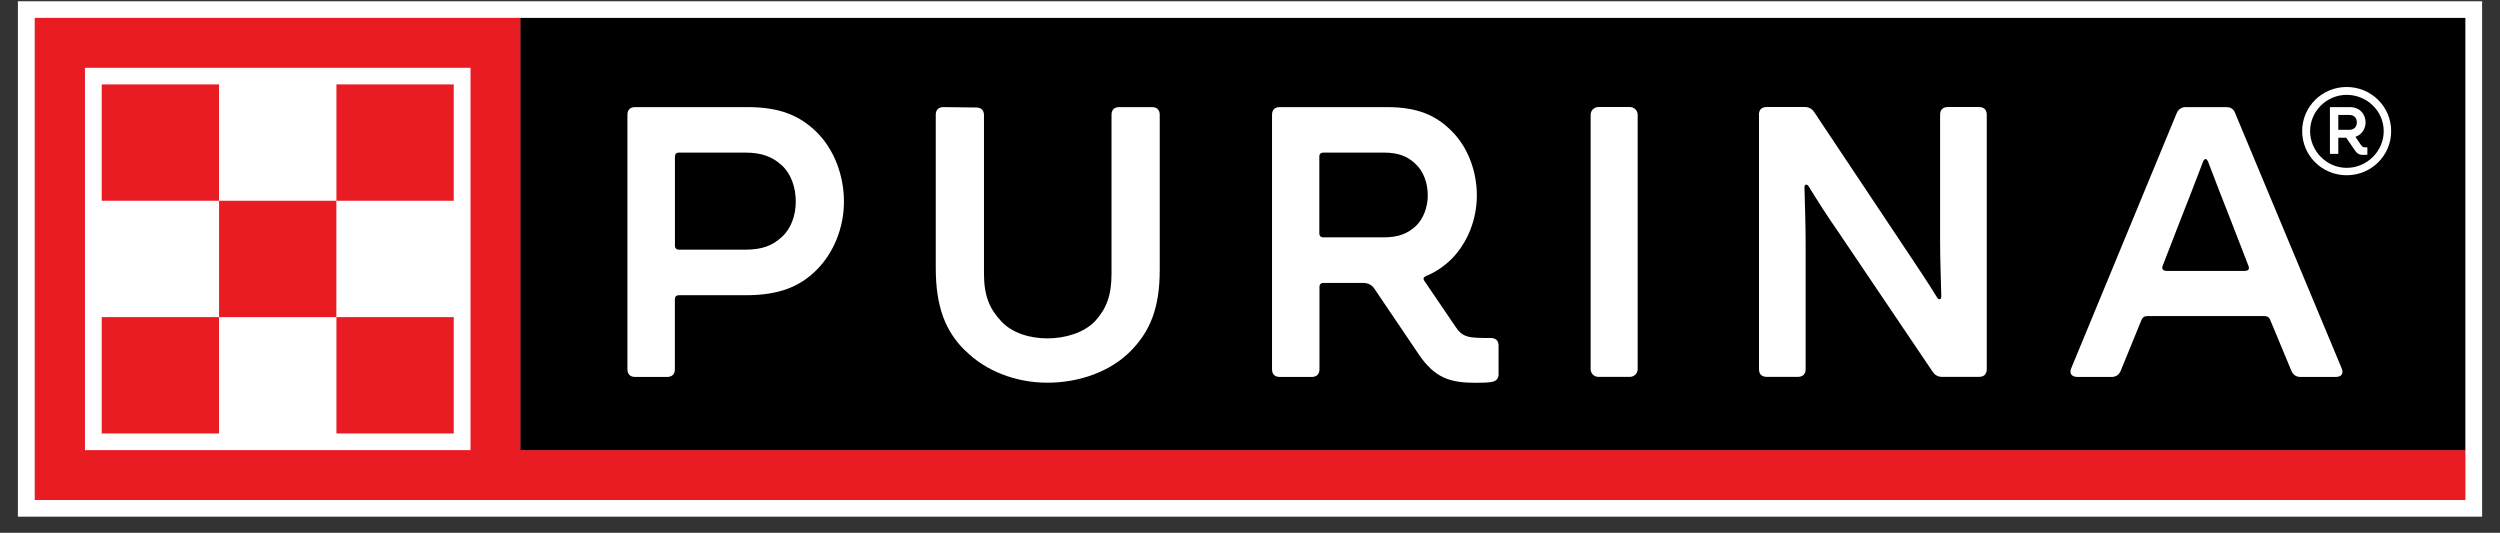
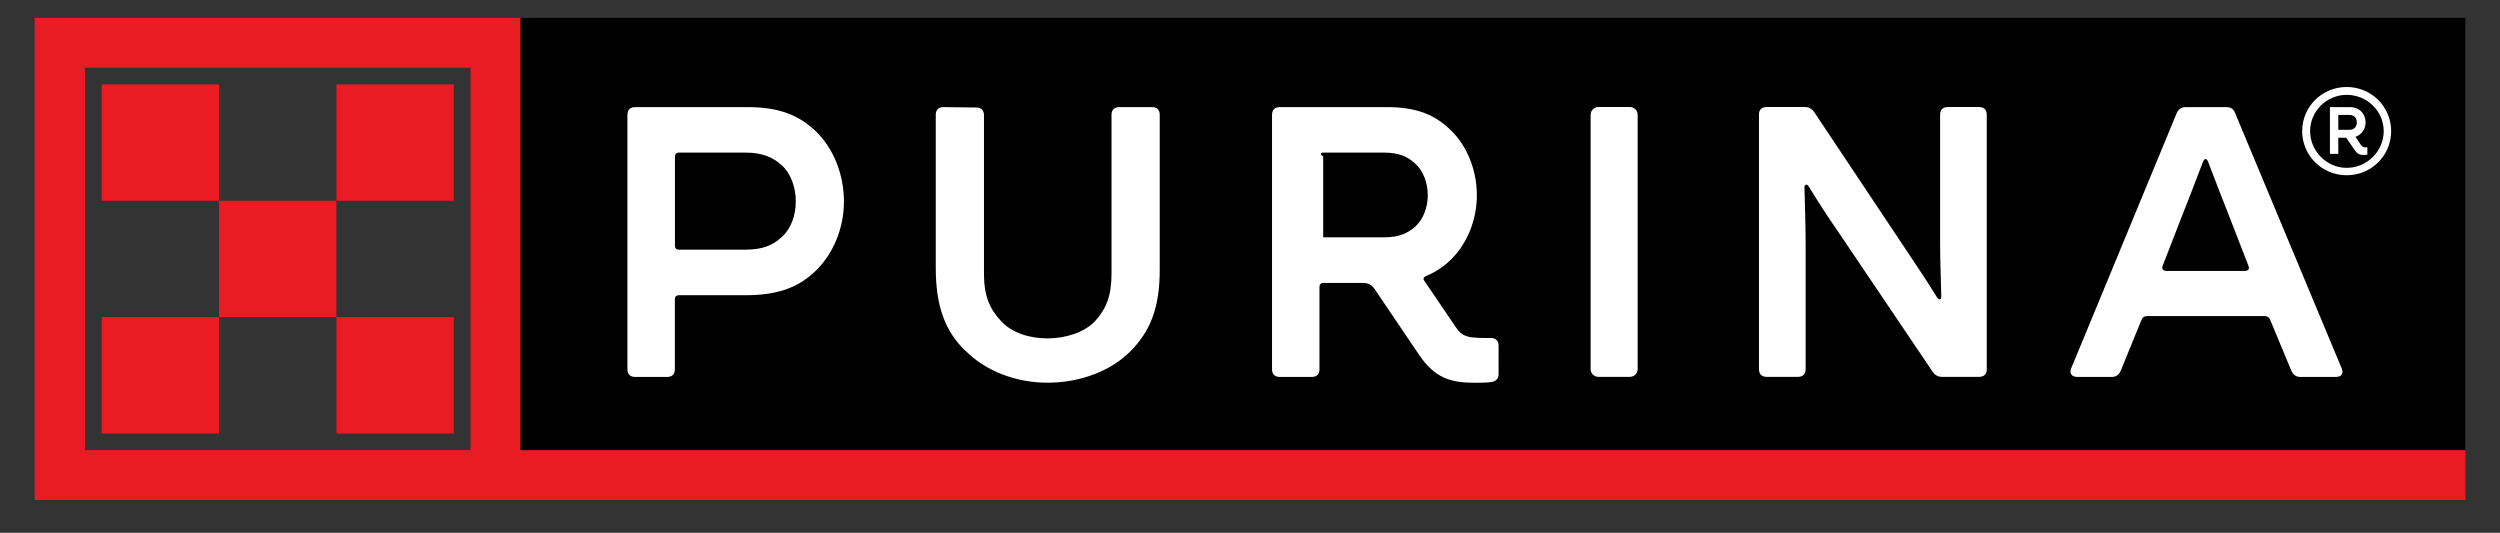
<svg xmlns="http://www.w3.org/2000/svg" width="122" height="26" viewBox="0 0 122 26" fill="none">
  <rect x="0" y="0" width="122" height="26" fill="#333333" stroke="none" />
  <g id="purina logo">
-     <path id="Vector" d="M121.127 0.062H0.873V25.213H121.127V0.062Z" fill="white" />
    <g id="Group">
      <path id="Vector_2" d="M25.416 21.967V0.873H1.694V24.399H120.313V21.964H25.42L25.416 21.967ZM22.961 21.967H4.146V3.308H22.961V21.967Z" fill="#E91C24" />
      <g id="Group_2">
        <path id="Vector_3" d="M10.689 4.119H4.964V9.797H10.689V4.119Z" fill="#E91C24" />
        <path id="Vector_4" d="M10.689 15.476H4.964V21.154H10.689V15.476Z" fill="#E91C24" />
        <path id="Vector_5" d="M16.415 9.797H10.69V15.476H16.415V9.797Z" fill="#E91C24" />
        <path id="Vector_6" d="M22.143 4.119H16.418V9.797H22.143V4.119Z" fill="#E91C24" />
        <path id="Vector_7" d="M22.143 15.476H16.418V21.154H22.143V15.476Z" fill="#E91C24" />
      </g>
      <path id="Vector_8" d="M120.31 0.873H25.398V21.967H120.31V0.873Z" fill="black" />
      <g id="Group_3">
        <path id="Vector_9" d="M85.835 5.6C85.835 5.356 85.969 5.223 86.215 5.223H88.074C88.262 5.223 88.416 5.299 88.531 5.467L93.122 12.352C93.56 13.011 94.032 13.707 94.528 14.515C94.604 14.648 94.735 14.629 94.735 14.477C94.716 13.704 94.677 12.558 94.677 11.788V5.6C94.677 5.356 94.812 5.223 95.058 5.223H96.574C96.82 5.223 96.954 5.356 96.954 5.6V18.014C96.954 18.258 96.82 18.391 96.574 18.391H94.773C94.585 18.391 94.432 18.315 94.317 18.147L89.671 11.262C89.214 10.604 88.76 9.907 88.266 9.099C88.189 8.966 88.058 8.985 88.058 9.137C88.077 9.91 88.115 11.056 88.115 11.826V18.014C88.115 18.258 87.981 18.391 87.735 18.391H86.219C85.973 18.391 85.839 18.258 85.839 18.014V5.6H85.835Z" fill="white" />
        <path id="Vector_10" d="M79.538 5.223H78.002C77.793 5.223 77.623 5.392 77.623 5.6V18.014C77.623 18.222 77.793 18.391 78.002 18.391H79.538C79.748 18.391 79.918 18.222 79.918 18.014V5.6C79.918 5.392 79.748 5.223 79.538 5.223Z" fill="white" />
-         <path id="Vector_11" d="M72.75 16.494C72.277 16.494 71.859 16.494 71.613 16.418C71.348 16.342 71.195 16.194 71.044 15.966L69.509 13.707C69.432 13.594 69.47 13.521 69.604 13.464C70.061 13.277 70.476 12.992 70.818 12.656C71.597 11.883 72.07 10.737 72.07 9.534C72.07 8.33 71.613 7.146 70.818 6.373C70.058 5.619 69.167 5.227 67.669 5.227H62.455C62.209 5.227 62.075 5.36 62.075 5.603V18.018C62.075 18.261 62.209 18.395 62.455 18.395H64.01C64.256 18.395 64.39 18.261 64.39 18.018V13.992C64.39 13.879 64.466 13.806 64.578 13.806H66.513C66.759 13.806 66.951 13.901 67.082 14.107L69.244 17.305C70.023 18.451 70.779 18.68 71.993 18.68C72.181 18.68 72.695 18.68 72.865 18.622C73.053 18.566 73.13 18.436 73.13 18.265V16.871C73.13 16.627 72.996 16.494 72.75 16.494ZM69.087 11.038C68.688 11.396 68.254 11.582 67.532 11.582H64.572C64.457 11.582 64.383 11.507 64.383 11.396V7.633C64.383 7.519 64.46 7.447 64.572 7.447H67.532C68.254 7.447 68.688 7.633 69.068 7.991C69.467 8.349 69.675 8.932 69.675 9.534C69.675 10.097 69.467 10.68 69.087 11.038Z" fill="white" />
+         <path id="Vector_11" d="M72.75 16.494C72.277 16.494 71.859 16.494 71.613 16.418C71.348 16.342 71.195 16.194 71.044 15.966L69.509 13.707C69.432 13.594 69.47 13.521 69.604 13.464C70.061 13.277 70.476 12.992 70.818 12.656C71.597 11.883 72.07 10.737 72.07 9.534C72.07 8.33 71.613 7.146 70.818 6.373C70.058 5.619 69.167 5.227 67.669 5.227H62.455C62.209 5.227 62.075 5.36 62.075 5.603V18.018C62.075 18.261 62.209 18.395 62.455 18.395H64.01C64.256 18.395 64.39 18.261 64.39 18.018V13.992C64.39 13.879 64.466 13.806 64.578 13.806H66.513C66.759 13.806 66.951 13.901 67.082 14.107L69.244 17.305C70.023 18.451 70.779 18.68 71.993 18.68C72.181 18.68 72.695 18.68 72.865 18.622C73.053 18.566 73.13 18.436 73.13 18.265V16.871C73.13 16.627 72.996 16.494 72.75 16.494ZM69.087 11.038C68.688 11.396 68.254 11.582 67.532 11.582H64.572V7.633C64.383 7.519 64.46 7.447 64.572 7.447H67.532C68.254 7.447 68.688 7.633 69.068 7.991C69.467 8.349 69.675 8.932 69.675 9.534C69.675 10.097 69.467 10.68 69.087 11.038Z" fill="white" />
        <path id="Vector_12" d="M47.105 17.115C46.137 16.174 45.665 14.971 45.665 13.071V5.603C45.665 5.36 45.799 5.227 46.045 5.227L47.638 5.246C47.884 5.246 48.018 5.379 48.018 5.622V13.372C48.018 14.445 48.302 15.085 48.851 15.668C49.382 16.25 50.257 16.513 51.109 16.513C51.962 16.513 52.891 16.25 53.443 15.668C53.973 15.085 54.242 14.445 54.242 13.372V5.603C54.242 5.36 54.376 5.227 54.622 5.227H56.215C56.461 5.227 56.595 5.36 56.595 5.603V13.166C56.595 15.047 56.119 16.174 55.174 17.134C54.187 18.132 52.671 18.676 51.115 18.676C49.56 18.676 48.082 18.094 47.114 17.115" fill="white" />
        <path id="Vector_13" d="M39.856 6.449C39.023 5.641 38.074 5.227 36.462 5.227H30.998C30.752 5.227 30.618 5.36 30.618 5.603V18.018C30.618 18.261 30.752 18.395 30.998 18.395H32.553C32.799 18.395 32.933 18.261 32.933 18.018V14.594C32.933 14.48 33.01 14.407 33.122 14.407H36.385C38.017 14.407 39.023 13.992 39.837 13.185C40.67 12.358 41.185 11.136 41.185 9.838C41.185 8.539 40.693 7.279 39.856 6.452V6.449ZM38.151 11.563C37.714 11.978 37.203 12.184 36.369 12.184H33.125C33.01 12.184 32.937 12.108 32.937 11.997V7.633C32.937 7.519 33.013 7.447 33.125 7.447H36.369C37.203 7.447 37.717 7.671 38.151 8.067C38.608 8.482 38.834 9.16 38.834 9.834C38.834 10.509 38.608 11.152 38.151 11.567V11.563Z" fill="white" />
        <path id="Vector_14" d="M114.268 17.961L109.07 5.508C108.993 5.303 108.843 5.227 108.632 5.227H106.659C106.451 5.227 106.298 5.341 106.221 5.527L101.08 17.961C100.965 18.223 101.099 18.395 101.384 18.395H103.054C103.261 18.395 103.414 18.28 103.491 18.094L104.497 15.63C104.554 15.481 104.65 15.424 104.8 15.424H110.491C110.641 15.424 110.737 15.481 110.794 15.63L111.819 18.094C111.896 18.28 112.046 18.395 112.257 18.395H113.984C114.268 18.395 114.383 18.227 114.268 17.961ZM109.545 13.22H105.733C105.563 13.22 105.468 13.125 105.544 12.957L106.397 10.756C106.777 9.796 107.119 8.913 107.499 7.915C107.575 7.709 107.687 7.709 107.764 7.915C108.144 8.913 108.485 9.796 108.865 10.756L109.718 12.957C109.795 13.125 109.718 13.22 109.549 13.22H109.545Z" fill="white" />
      </g>
      <g id="Group_4">
        <path id="Vector_15" d="M114.518 4.245C113.314 4.245 112.346 5.205 112.346 6.399C112.346 7.593 113.314 8.552 114.518 8.552C115.721 8.552 116.689 7.593 116.689 6.399C116.689 5.205 115.721 4.245 114.518 4.245ZM114.518 8.191C113.528 8.191 112.733 7.358 112.733 6.399C112.733 5.439 113.528 4.629 114.518 4.629C115.507 4.629 116.325 5.417 116.325 6.399C116.325 7.381 115.507 8.191 114.518 8.191Z" fill="white" />
        <path id="Vector_16" d="M115.204 7.06L114.946 6.677C115.268 6.569 115.44 6.272 115.44 5.974C115.44 5.569 115.159 5.227 114.668 5.227H113.7V7.51H114.109V6.721H114.495L114.904 7.317C115.076 7.573 115.204 7.573 115.527 7.551V7.19C115.354 7.19 115.313 7.212 115.204 7.063V7.06ZM114.645 6.335H114.109V5.61H114.645C114.818 5.61 115.013 5.695 115.013 5.971C115.013 6.227 114.84 6.335 114.645 6.335Z" fill="white" />
      </g>
    </g>
  </g>
</svg>